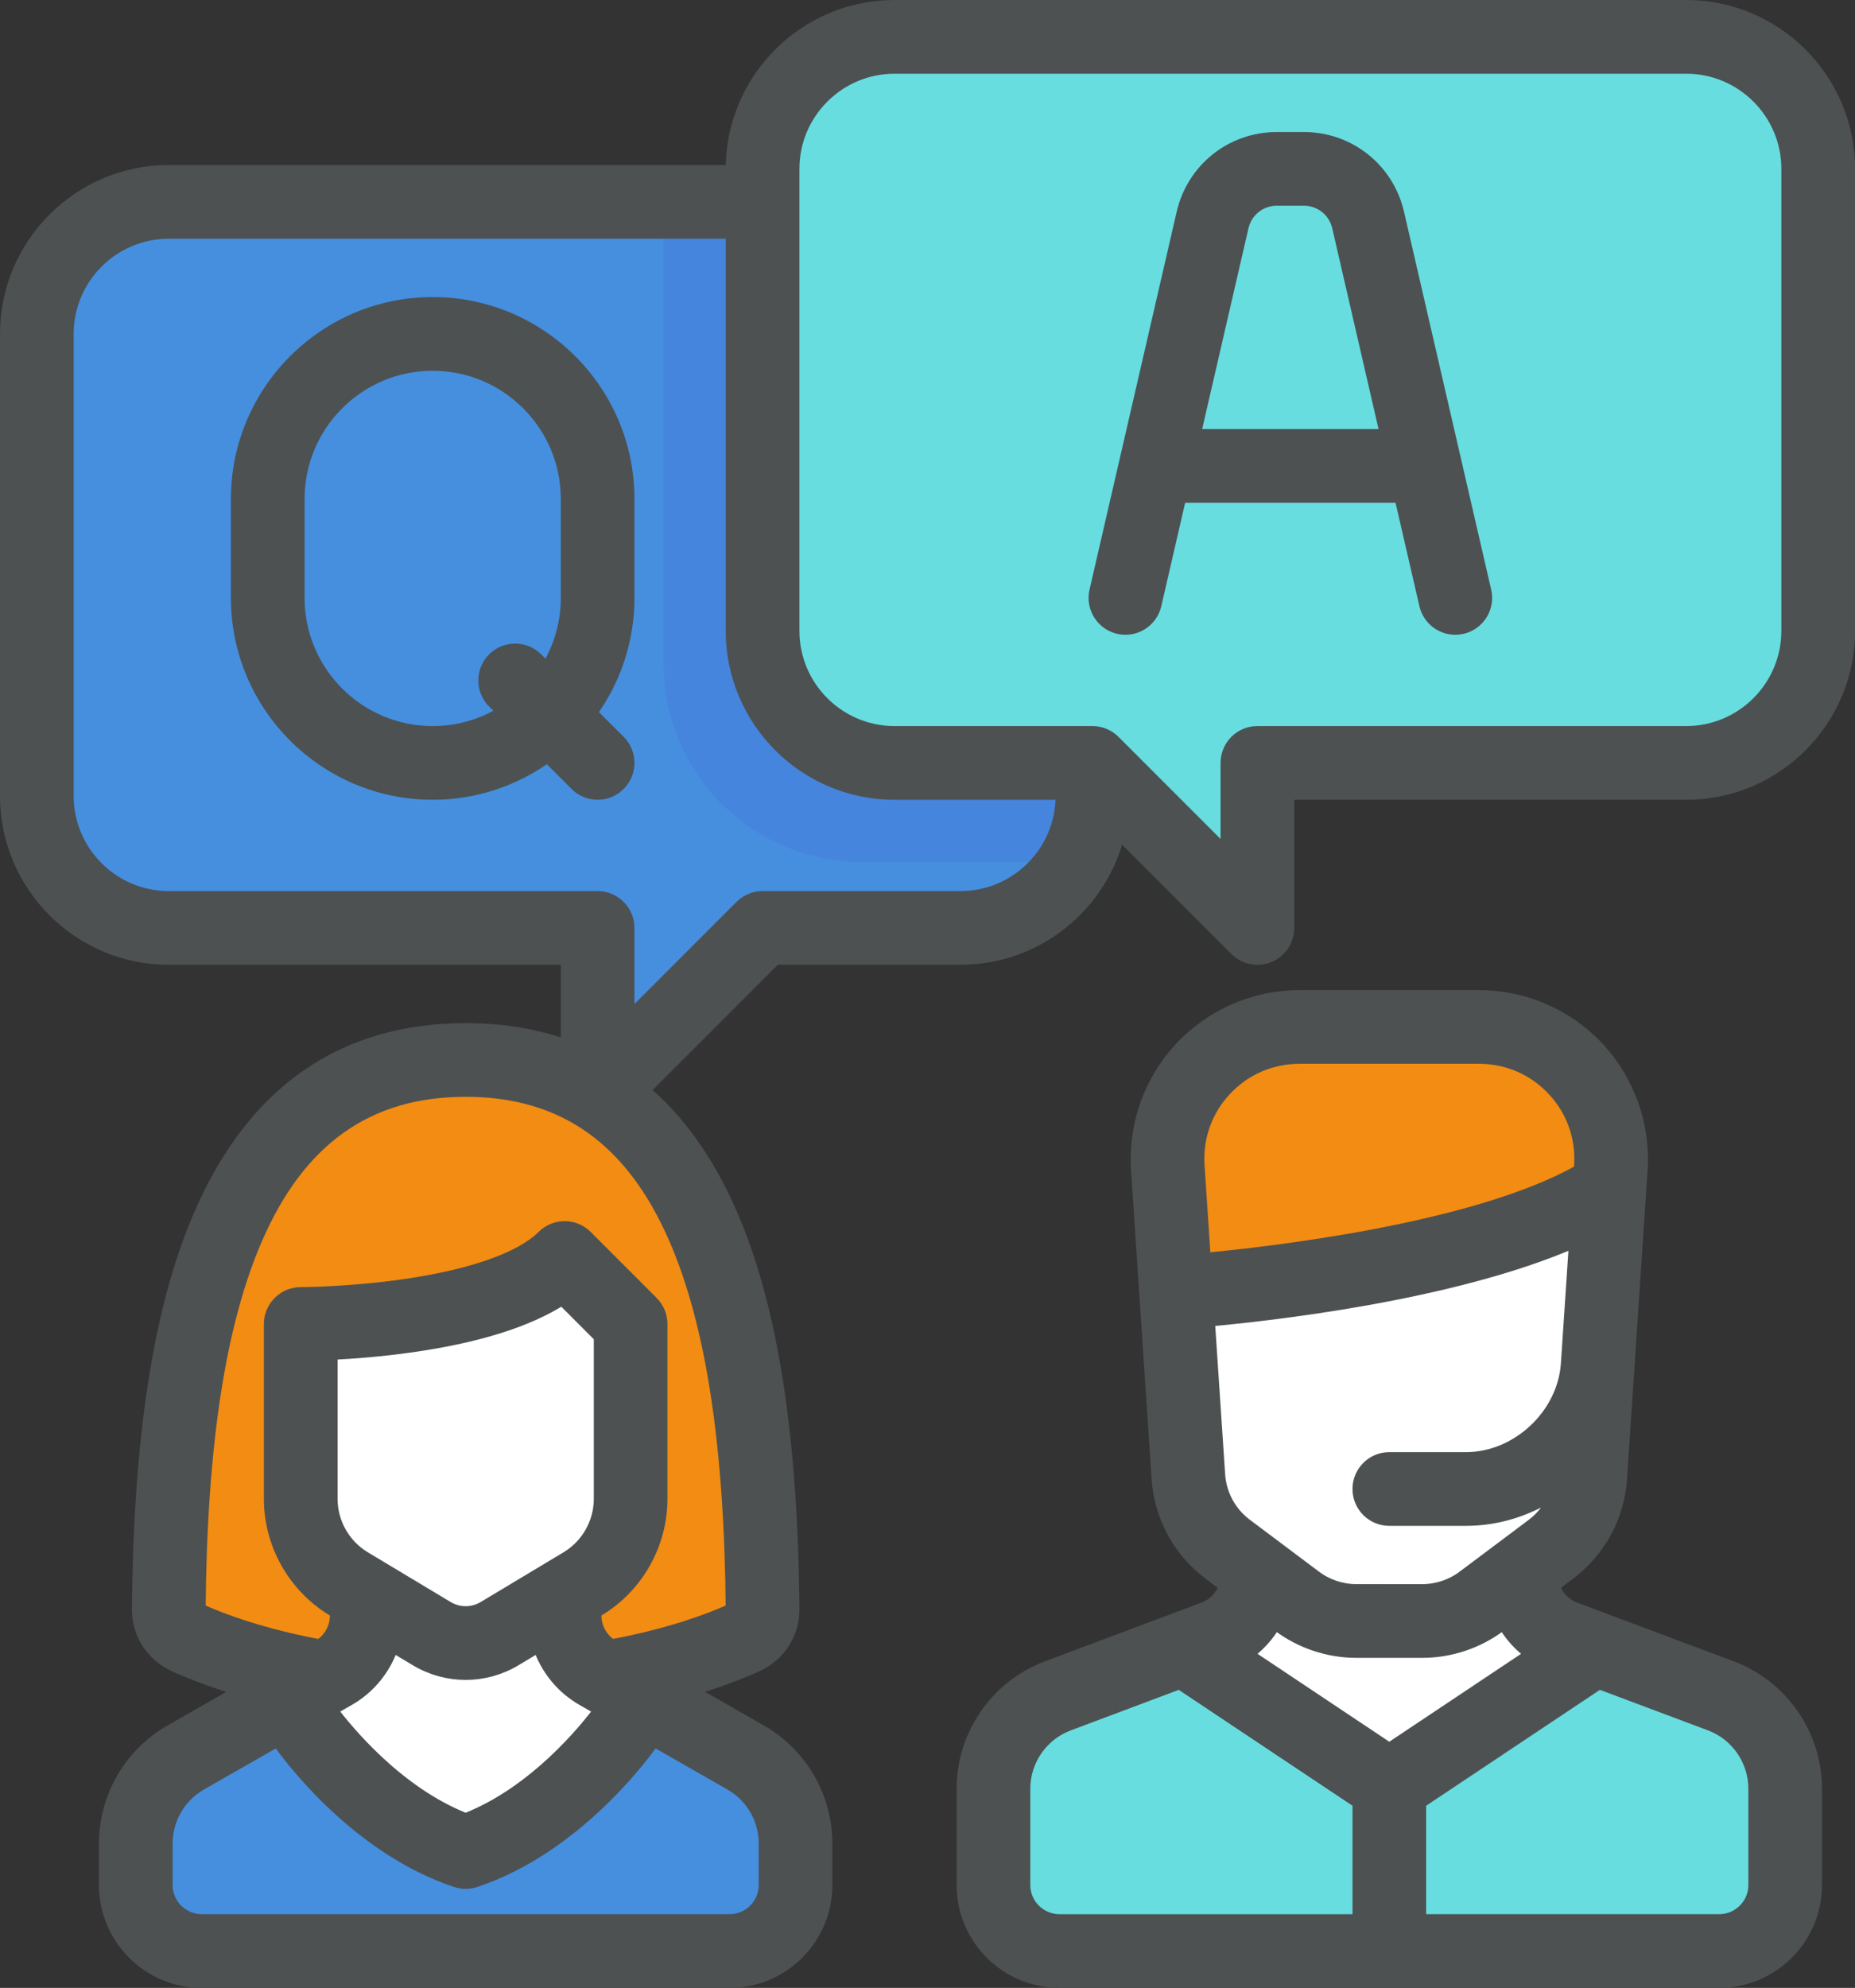
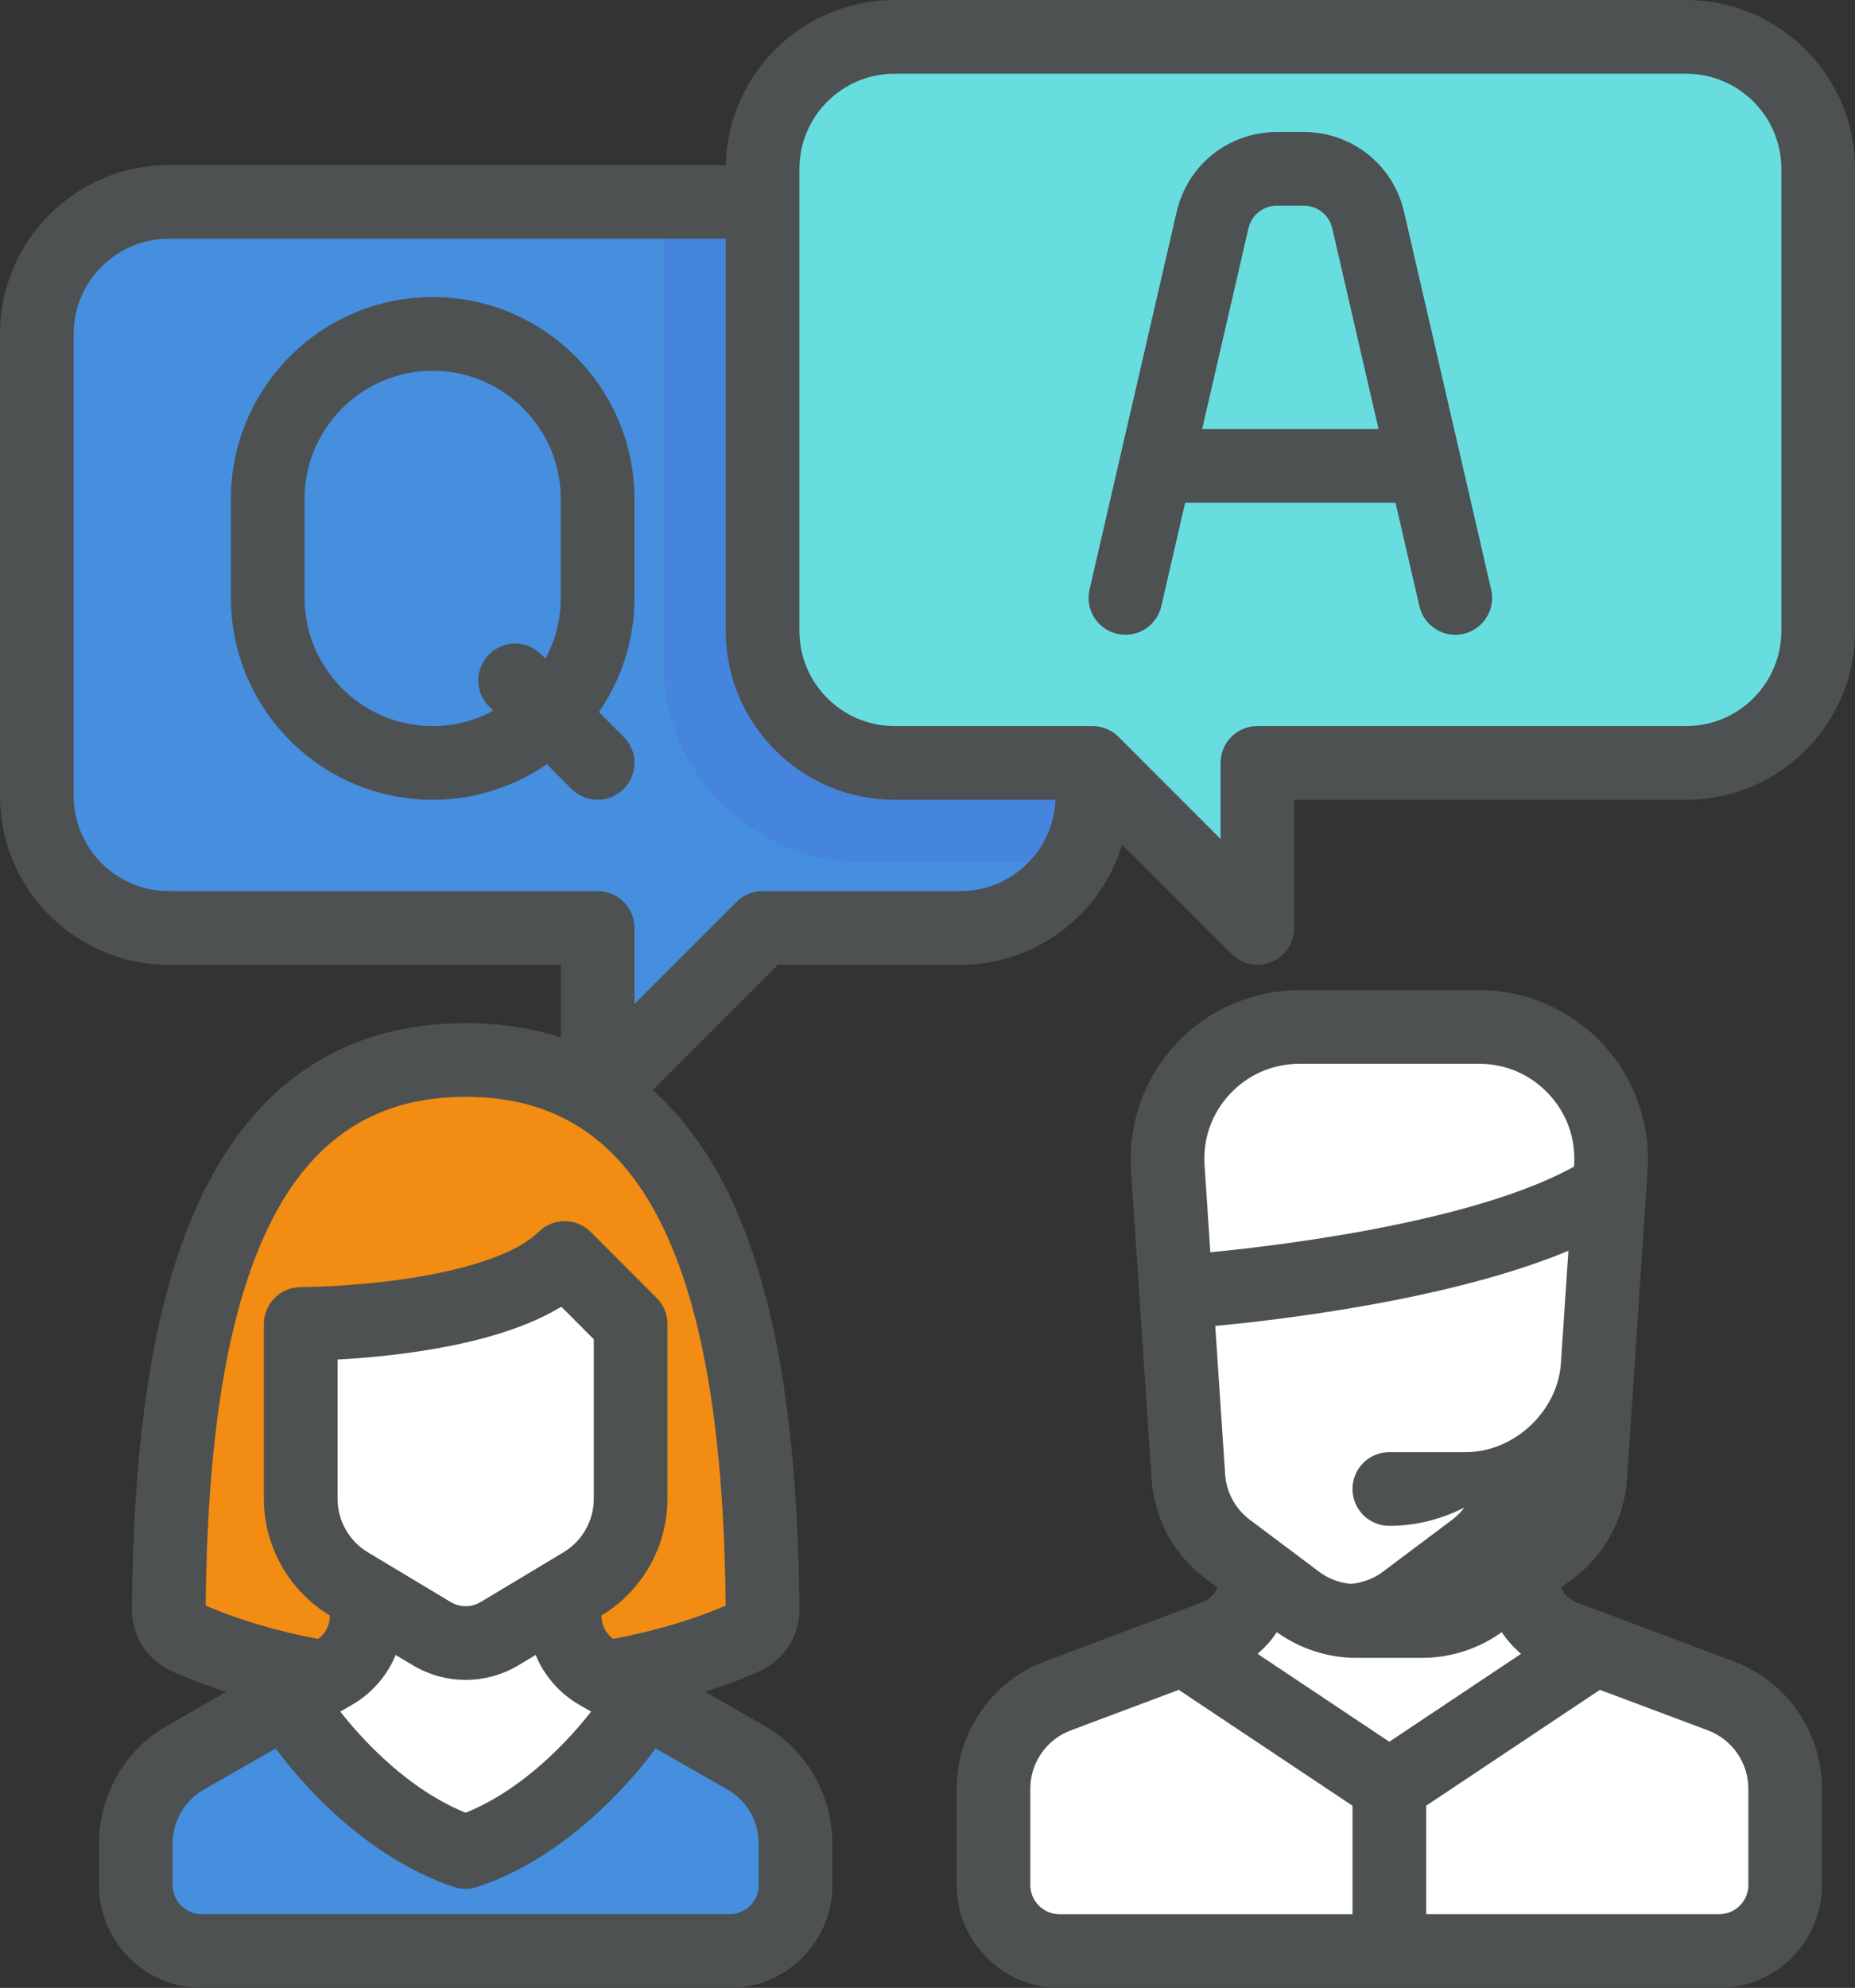
<svg xmlns="http://www.w3.org/2000/svg" version="1.1" id="Layer_1" x="0px" y="0px" width="78.517px" height="84.103px" viewBox="0 0 78.517 84.103" enable-background="new 0 0 78.517 84.103" xml:space="preserve">
  <rect x="0" y="0" width="78.517" height="84.103" fill="#333333" stroke="none" />
  <path fill="#F28C13" d="M19.711,44.845c-10.163,0-12.473,11.069-12.567,23.266c-0.004,0.508,0.308,0.965,0.784,1.178  c1.633,0.731,3.611,1.312,5.82,1.689l11.89,0.006c2.222-0.378,4.213-0.96,5.854-1.695c0.477-0.213,0.788-0.67,0.784-1.178  C32.183,55.914,29.873,44.845,19.711,44.845z" />
  <path fill="#FFFFFF" d="M33.673,79.751v-1.758c0-1.504-0.805-2.892-2.11-3.638l-6.256-3.574c-0.87-0.497-1.407-1.423-1.407-2.425  v-2.568h-8.377v2.568c0,1.002-0.537,1.928-1.407,2.425l-6.255,3.574c-1.306,0.746-2.111,2.134-2.111,3.638v1.758  c0,1.542,1.25,2.792,2.793,2.792h22.34C32.423,82.543,33.673,81.293,33.673,79.751z" />
  <path fill="#FFFFFF" d="M26.692,56.014v7.402c0,1.472-0.772,2.835-2.034,3.592l-3.511,2.106c-0.884,0.531-1.988,0.531-2.873,0  l-3.511-2.106c-1.262-0.756-2.033-2.12-2.033-3.592v-7.402c0,0,8.377,0,11.169-2.792L26.692,56.014z" />
  <g>
    <path fill="#458FDE" d="M31.563,74.355l-4.076-2.329c-0.77,1.093-3.688,4.913-7.776,6.328c-4.089-1.415-7.006-5.235-7.776-6.328   l-4.076,2.329c-1.306,0.746-2.111,2.134-2.111,3.638v1.758c0,1.542,1.25,2.792,2.793,2.792h22.34c1.542,0,2.792-1.25,2.792-2.792   v-1.758C33.673,76.489,32.868,75.102,31.563,74.355z" />
    <path fill="#458FDE" d="M40.655,8.541H7.144c-3.071,0-5.585,2.513-5.585,5.585v19.548c0,3.072,2.514,5.585,5.585,5.585h18.152   v5.296c0,0.622,0.752,0.934,1.191,0.494l5.79-5.79h8.378c3.071,0,5.584-2.513,5.584-5.585V14.126   C46.24,11.055,43.727,8.541,40.655,8.541z" />
  </g>
  <path fill="#67DDE0" d="M37.862,1.56h33.511c3.072,0,5.585,2.514,5.585,5.586v19.547c0,3.072-2.513,5.585-5.585,5.585H53.222v5.296  c0,0.623-0.752,0.934-1.192,0.494l-5.79-5.79h-8.377c-3.071,0-5.585-2.513-5.585-5.585V7.145C32.277,4.073,34.791,1.56,37.862,1.56z  " />
  <path fill="#FFFFFF" d="M72.843,71.75l-6.64-2.49c-1.089-0.408-1.812-1.697-1.812-2.86h-11.17c0,1.163-0.722,2.452-1.812,2.86  l-6.64,2.49c-1.634,0.613-2.718,2.176-2.718,3.923v4.078c0,1.542,1.25,2.792,2.792,2.792h27.925c1.542,0,2.792-1.25,2.792-2.792  v-4.078C75.562,73.926,74.479,72.363,72.843,71.75z" />
-   <path fill="#67DDE0" d="M72.843,71.75l-5.371-2.014l-8.666,7.222l-8.667-7.222l-5.371,2.014c-1.635,0.613-2.718,2.176-2.718,3.923  v4.078c0,1.542,1.25,2.792,2.792,2.792h27.925c1.542,0,2.792-1.25,2.792-2.792v-4.078C75.562,73.926,74.479,72.363,72.843,71.75z" />
  <path fill="#FFFFFF" d="M68.184,49.404l-0.872,13.068c-0.081,1.219-0.689,2.341-1.666,3.073l-2.93,2.196  c-0.725,0.544-1.607,0.839-2.514,0.839h-2.792c-0.907,0-1.789-0.295-2.514-0.839l-2.93-2.197c-0.977-0.731-1.585-1.854-1.667-3.072  L49.43,49.404c-0.215-3.224,2.342-5.957,5.573-5.957h7.607C65.841,43.447,68.398,46.181,68.184,49.404z" />
-   <path fill="#F28C13" d="M62.61,43.447h-7.607c-3.231,0-5.788,2.733-5.573,5.957l0.347,5.21c0.481-0.033,12.457-0.894,18.322-3.939  l0.084-1.271C68.398,46.181,65.841,43.447,62.61,43.447z" />
  <path fill="#4585DE" d="M36.466,36.467h8.993c0.483-0.826,0.78-1.772,0.78-2.793v-1.396h-8.377c-3.072,0-5.585-2.513-5.585-5.585  V8.541h-4.189v19.548C28.088,32.708,31.847,36.467,36.466,36.467z" />
  <path fill="#4D5152" stroke="#4D5152" stroke-width="0.5" stroke-linecap="round" stroke-linejoin="round" stroke-miterlimit="10" d="  M25.025,30.156c0.992-1.367,1.58-3.046,1.58-4.86v-4.188c0-4.571-3.72-8.29-8.291-8.29s-8.29,3.719-8.29,8.29v4.188  c0,4.571,3.719,8.291,8.29,8.291c1.814,0,3.493-0.588,4.859-1.58l1.197,1.195c0.255,0.257,0.59,0.384,0.925,0.384  c0.335,0,0.67-0.127,0.926-0.384c0.512-0.511,0.512-1.34,0-1.851L25.025,30.156z M18.314,30.969c-3.127,0-5.672-2.544-5.672-5.673  v-4.188c0-3.128,2.545-5.672,5.672-5.672c3.128,0,5.673,2.544,5.673,5.672v4.188c0,1.091-0.31,2.109-0.846,2.976l-0.41-0.41  c-0.512-0.511-1.341-0.511-1.852,0c-0.512,0.512-0.512,1.34,0,1.852l0.41,0.41C20.424,30.658,19.405,30.969,18.314,30.969z" />
  <path fill="#4D5152" stroke="#4D5152" stroke-width="0.5" stroke-linecap="round" stroke-linejoin="round" stroke-miterlimit="10" d="  M59.185,9.016c-0.432-1.873-2.076-3.18-3.997-3.18h-1.142c-1.921,0-3.564,1.307-3.997,3.18L46.36,25.002  c-0.162,0.704,0.276,1.407,0.981,1.57c0.705,0.162,1.407-0.276,1.57-0.981l1.054-4.57h9.303l1.055,4.57  c0.14,0.605,0.679,1.015,1.275,1.015c0.097,0,0.196-0.011,0.295-0.033c0.705-0.163,1.144-0.866,0.981-1.57L59.185,9.016z   M50.57,18.401l2.03-8.798c0.157-0.677,0.751-1.15,1.446-1.15h1.142c0.695,0,1.29,0.474,1.446,1.15l2.03,8.798H50.57z" />
  <path fill="#4D5152" stroke="#4D5152" stroke-width="0.5" stroke-linecap="round" stroke-linejoin="round" stroke-miterlimit="10" d="  M71.373,0.25H37.862c-3.802,0-6.894,3.094-6.894,6.895v0.088H7.144c-3.801,0-6.894,3.092-6.894,6.894v19.548  c0,3.802,3.093,6.894,6.894,6.894h16.843v3.67c-1.298-0.466-2.723-0.702-4.276-0.702c-5.215,0-9.004,2.64-11.26,7.849  c-1.704,3.931-2.56,9.398-2.616,16.716c-0.008,1.021,0.603,1.956,1.557,2.383c0.867,0.389,1.807,0.73,2.812,1.025L7.209,73.22  c-1.708,0.976-2.77,2.805-2.77,4.773v1.758c0,2.262,1.839,4.102,4.102,4.102h22.34c2.262,0,4.101-1.84,4.101-4.102v-1.758  c0-1.969-1.061-3.798-2.77-4.773l-2.995-1.712c1.005-0.295,1.945-0.637,2.812-1.024c0.954-0.428,1.565-1.363,1.558-2.383  c-0.056-7.317-0.912-12.785-2.615-16.717c-0.962-2.221-2.204-3.972-3.713-5.254l5.562-5.562h7.836c3.258,0,5.994-2.271,6.709-5.314  l4.932,4.932c0.251,0.25,0.585,0.383,0.926,0.383c0.168,0,0.339-0.032,0.501-0.1c0.489-0.202,0.808-0.68,0.808-1.209v-5.672h16.842  c3.802,0,6.894-3.094,6.894-6.895V7.145C78.267,3.344,75.174,0.25,71.373,0.25z M23.985,65.886l-3.511,2.107  c-0.471,0.282-1.056,0.282-1.526,0l-3.511-2.107c-0.862-0.518-1.398-1.464-1.398-2.47v-6.133c0.869-0.042,2.088-0.133,3.415-0.322  c2.772-0.396,4.896-1.065,6.341-1.994l1.589,1.59v6.86C25.383,64.422,24.848,65.368,23.985,65.886z M17.6,70.237  c0.652,0.391,1.381,0.586,2.111,0.586c0.729,0,1.459-0.195,2.11-0.586l0.98-0.589c0.315,0.945,0.967,1.762,1.856,2.269l0.734,0.421  c-0.653,0.876-2.779,3.488-5.681,4.624c-2.885-1.131-5.023-3.749-5.68-4.625l0.734-0.42c0.888-0.507,1.541-1.323,1.855-2.269  L17.6,70.237z M32.364,77.993v1.758c0,0.818-0.665,1.483-1.483,1.483H8.541c-0.819,0-1.484-0.665-1.484-1.483v-1.758  c0-1.031,0.556-1.989,1.451-2.5l3.235-1.849c0.569,0.806,3.402,4.567,7.554,5.952c0.134,0.045,0.274,0.067,0.414,0.067  s0.28-0.022,0.414-0.067c4.152-1.384,6.984-5.146,7.554-5.952l3.235,1.849C31.809,76.004,32.364,76.962,32.364,77.993z   M28.568,52.424c1.559,3.598,2.344,8.723,2.4,15.665c-0.003,0.001-0.006,0.003-0.01,0.005c-1.429,0.641-3.173,1.158-5.062,1.511  c-0.425-0.271-0.688-0.741-0.688-1.248v-0.151l0.124-0.074c1.646-0.988,2.669-2.795,2.669-4.715v-7.402  c0-0.347-0.138-0.68-0.383-0.925l-2.793-2.793c-0.511-0.511-1.34-0.511-1.851,0c-0.923,0.923-3.004,1.658-5.861,2.069  c-2.328,0.335-4.364,0.34-4.383,0.34c-0.723,0-1.31,0.586-1.31,1.309v7.402c0,1.92,1.023,3.727,2.669,4.715l0.124,0.074v0.151  c0,0.507-0.264,0.978-0.688,1.249c-1.888-0.353-3.633-0.872-5.061-1.512c-0.004-0.002-0.008-0.004-0.01-0.005  c0.055-6.943,0.84-12.067,2.399-15.665c1.828-4.22,4.726-6.271,8.858-6.271C23.843,46.153,26.74,48.204,28.568,52.424z   M40.655,37.95h-8.378c-0.347,0-0.68,0.138-0.926,0.384l-4.747,4.746v-3.821c0-0.723-0.586-1.309-1.309-1.309H7.144  c-2.357,0-4.276-1.919-4.276-4.276V14.126c0-2.357,1.918-4.276,4.276-4.276h23.824v16.843c0,3.801,3.093,6.895,6.894,6.895h7.068  v0.087C44.931,36.031,43.013,37.95,40.655,37.95z M75.649,26.692c0,2.358-1.918,4.276-4.276,4.276H53.222  c-0.724,0-1.309,0.586-1.309,1.309v3.821l-4.747-4.747c-0.246-0.245-0.578-0.383-0.926-0.383h-8.377  c-2.358,0-4.276-1.918-4.276-4.276V7.145c0-2.357,1.918-4.276,4.276-4.276h33.511c2.358,0,4.276,1.919,4.276,4.276V26.692  L75.649,26.692z" />
-   <path fill="#4D5152" stroke="#4D5152" stroke-width="0.5" stroke-linecap="round" stroke-linejoin="round" stroke-miterlimit="10" d="  M73.303,70.524l-6.64-2.489c-0.433-0.163-0.758-0.519-0.894-0.946l0.662-0.497c1.283-0.961,2.081-2.432,2.187-4.032l0.313-4.689  v-0.001c0-0.001,0-0.001,0-0.001l0.558-8.377c0.126-1.896-0.545-3.78-1.844-5.168s-3.134-2.185-5.035-2.185h-7.608  c-1.901,0-3.736,0.797-5.035,2.185c-1.298,1.388-1.97,3.271-1.844,5.168l0.871,13.069c0.106,1.601,0.904,3.07,2.187,4.032  l0.662,0.497c-0.136,0.427-0.461,0.782-0.895,0.945l-6.64,2.49c-2.134,0.8-3.567,2.868-3.567,5.147v4.078  c0,2.262,1.84,4.102,4.102,4.102h27.925c2.261,0,4.102-1.84,4.102-4.102v-4.078C76.871,73.394,75.437,71.325,73.303,70.524z   M51.879,46.111c0.818-0.873,1.926-1.354,3.124-1.354h7.607c1.196,0,2.306,0.481,3.123,1.354c0.818,0.874,1.224,2.013,1.145,3.206  l0,0l-0.013,0.192c-4.45,2.535-13.368,3.515-15.867,3.745l-0.262-3.938C50.656,48.124,51.062,46.984,51.879,46.111z M51.172,55.87  c2.334-0.208,10.289-1.059,15.491-3.341l-0.345,5.167c-0.145,2.163-2.098,3.99-4.267,3.99h-3.245c-0.724,0-1.309,0.586-1.309,1.31  c0,0.723,0.585,1.309,1.309,1.309h3.245c1.387,0,2.702-0.44,3.805-1.187c-0.184,0.544-0.526,1.028-0.996,1.38l-2.93,2.197  c-0.495,0.372-1.109,0.576-1.728,0.576H57.41c-0.619,0-1.232-0.204-1.728-0.576l-2.929-2.197c-0.673-0.504-1.09-1.273-1.146-2.112  L51.172,55.87z M54.111,68.79c0.945,0.709,2.117,1.1,3.298,1.1h2.793c1.182,0,2.353-0.39,3.298-1.1l0.133-0.1  c0.293,0.508,0.694,0.951,1.177,1.295l-6.005,4.004l-6.004-4.004c0.482-0.344,0.883-0.787,1.176-1.295L54.111,68.79z M43.36,79.751  v-4.078c0-1.194,0.75-2.278,1.869-2.696l4.697-1.762l7.572,5.048v4.972H44.844C44.025,81.234,43.36,80.569,43.36,79.751z   M74.253,79.751c0,0.818-0.666,1.483-1.484,1.483H60.115v-4.972l7.572-5.048l4.697,1.761c1.118,0.419,1.869,1.503,1.869,2.697  V79.751L74.253,79.751z" />
+   <path fill="#4D5152" stroke="#4D5152" stroke-width="0.5" stroke-linecap="round" stroke-linejoin="round" stroke-miterlimit="10" d="  M73.303,70.524l-6.64-2.489c-0.433-0.163-0.758-0.519-0.894-0.946l0.662-0.497c1.283-0.961,2.081-2.432,2.187-4.032l0.313-4.689  v-0.001c0-0.001,0-0.001,0-0.001l0.558-8.377c0.126-1.896-0.545-3.78-1.844-5.168s-3.134-2.185-5.035-2.185h-7.608  c-1.901,0-3.736,0.797-5.035,2.185c-1.298,1.388-1.97,3.271-1.844,5.168l0.871,13.069c0.106,1.601,0.904,3.07,2.187,4.032  l0.662,0.497c-0.136,0.427-0.461,0.782-0.895,0.945l-6.64,2.49c-2.134,0.8-3.567,2.868-3.567,5.147v4.078  c0,2.262,1.84,4.102,4.102,4.102h27.925c2.261,0,4.102-1.84,4.102-4.102v-4.078C76.871,73.394,75.437,71.325,73.303,70.524z   M51.879,46.111c0.818-0.873,1.926-1.354,3.124-1.354h7.607c1.196,0,2.306,0.481,3.123,1.354c0.818,0.874,1.224,2.013,1.145,3.206  l0,0l-0.013,0.192c-4.45,2.535-13.368,3.515-15.867,3.745l-0.262-3.938C50.656,48.124,51.062,46.984,51.879,46.111z M51.172,55.87  c2.334-0.208,10.289-1.059,15.491-3.341l-0.345,5.167c-0.145,2.163-2.098,3.99-4.267,3.99h-3.245c-0.724,0-1.309,0.586-1.309,1.31  c0,0.723,0.585,1.309,1.309,1.309c1.387,0,2.702-0.44,3.805-1.187c-0.184,0.544-0.526,1.028-0.996,1.38l-2.93,2.197  c-0.495,0.372-1.109,0.576-1.728,0.576H57.41c-0.619,0-1.232-0.204-1.728-0.576l-2.929-2.197c-0.673-0.504-1.09-1.273-1.146-2.112  L51.172,55.87z M54.111,68.79c0.945,0.709,2.117,1.1,3.298,1.1h2.793c1.182,0,2.353-0.39,3.298-1.1l0.133-0.1  c0.293,0.508,0.694,0.951,1.177,1.295l-6.005,4.004l-6.004-4.004c0.482-0.344,0.883-0.787,1.176-1.295L54.111,68.79z M43.36,79.751  v-4.078c0-1.194,0.75-2.278,1.869-2.696l4.697-1.762l7.572,5.048v4.972H44.844C44.025,81.234,43.36,80.569,43.36,79.751z   M74.253,79.751c0,0.818-0.666,1.483-1.484,1.483H60.115v-4.972l7.572-5.048l4.697,1.761c1.118,0.419,1.869,1.503,1.869,2.697  V79.751L74.253,79.751z" />
</svg>